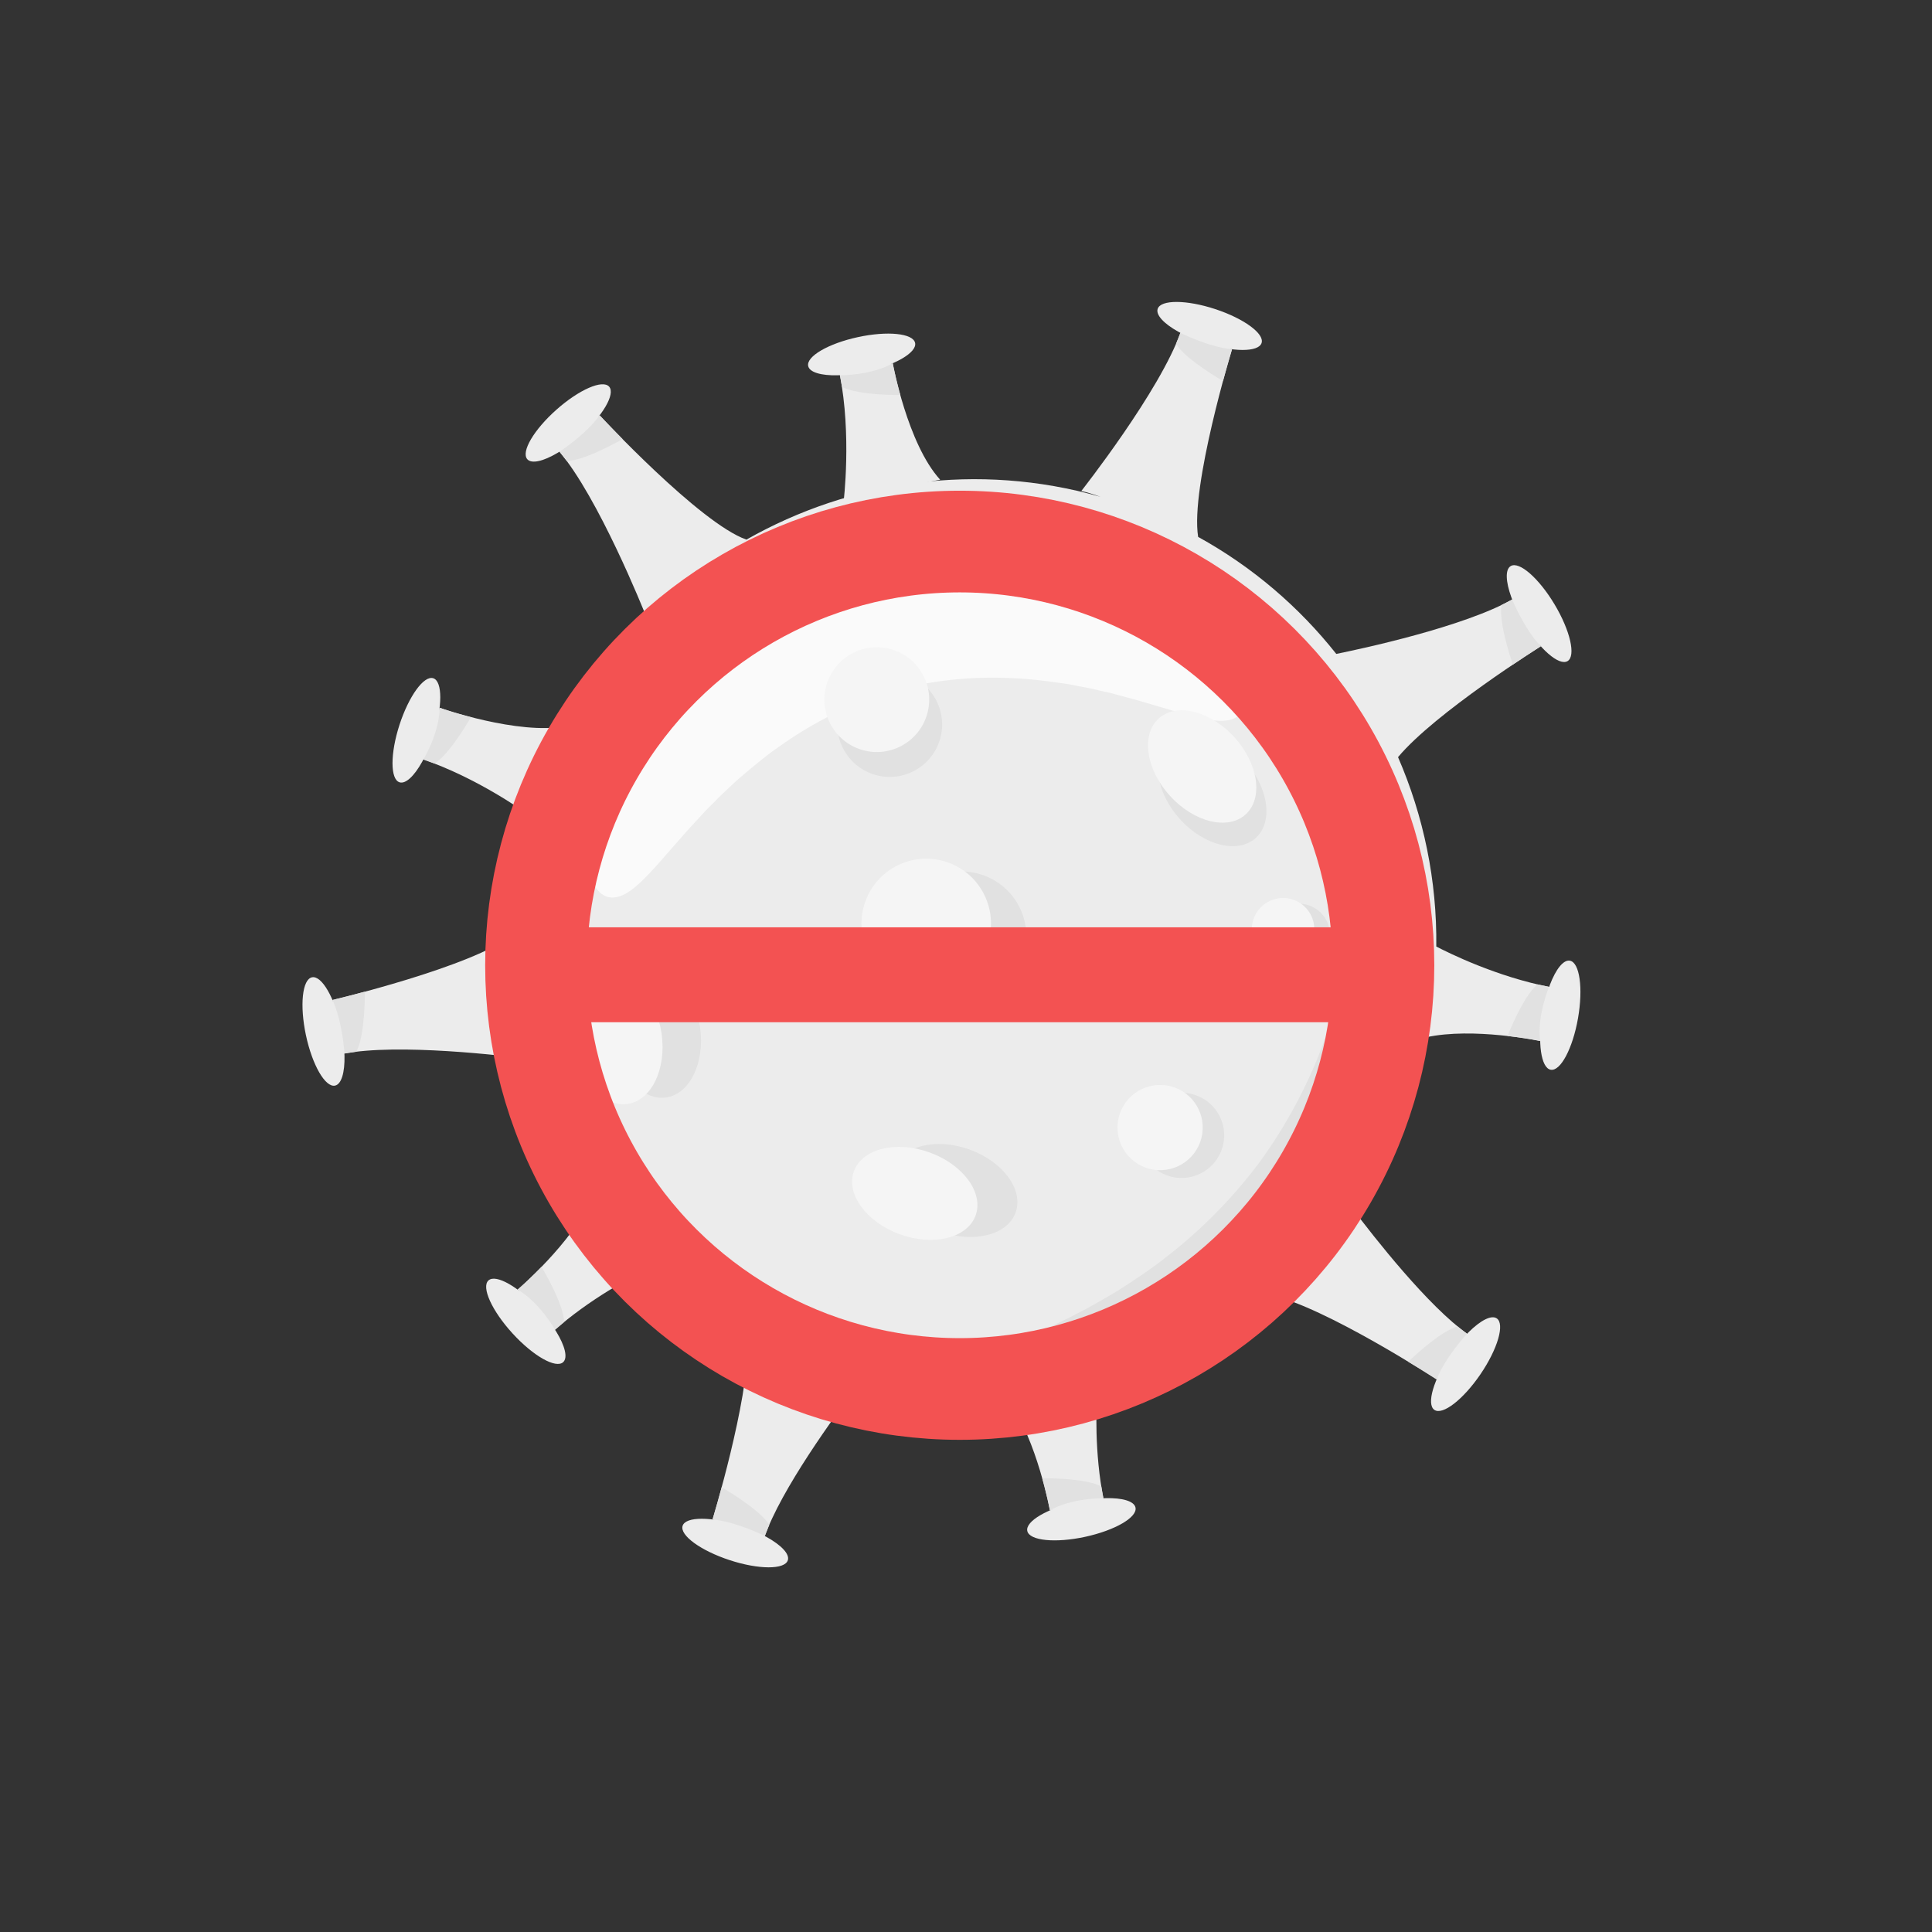
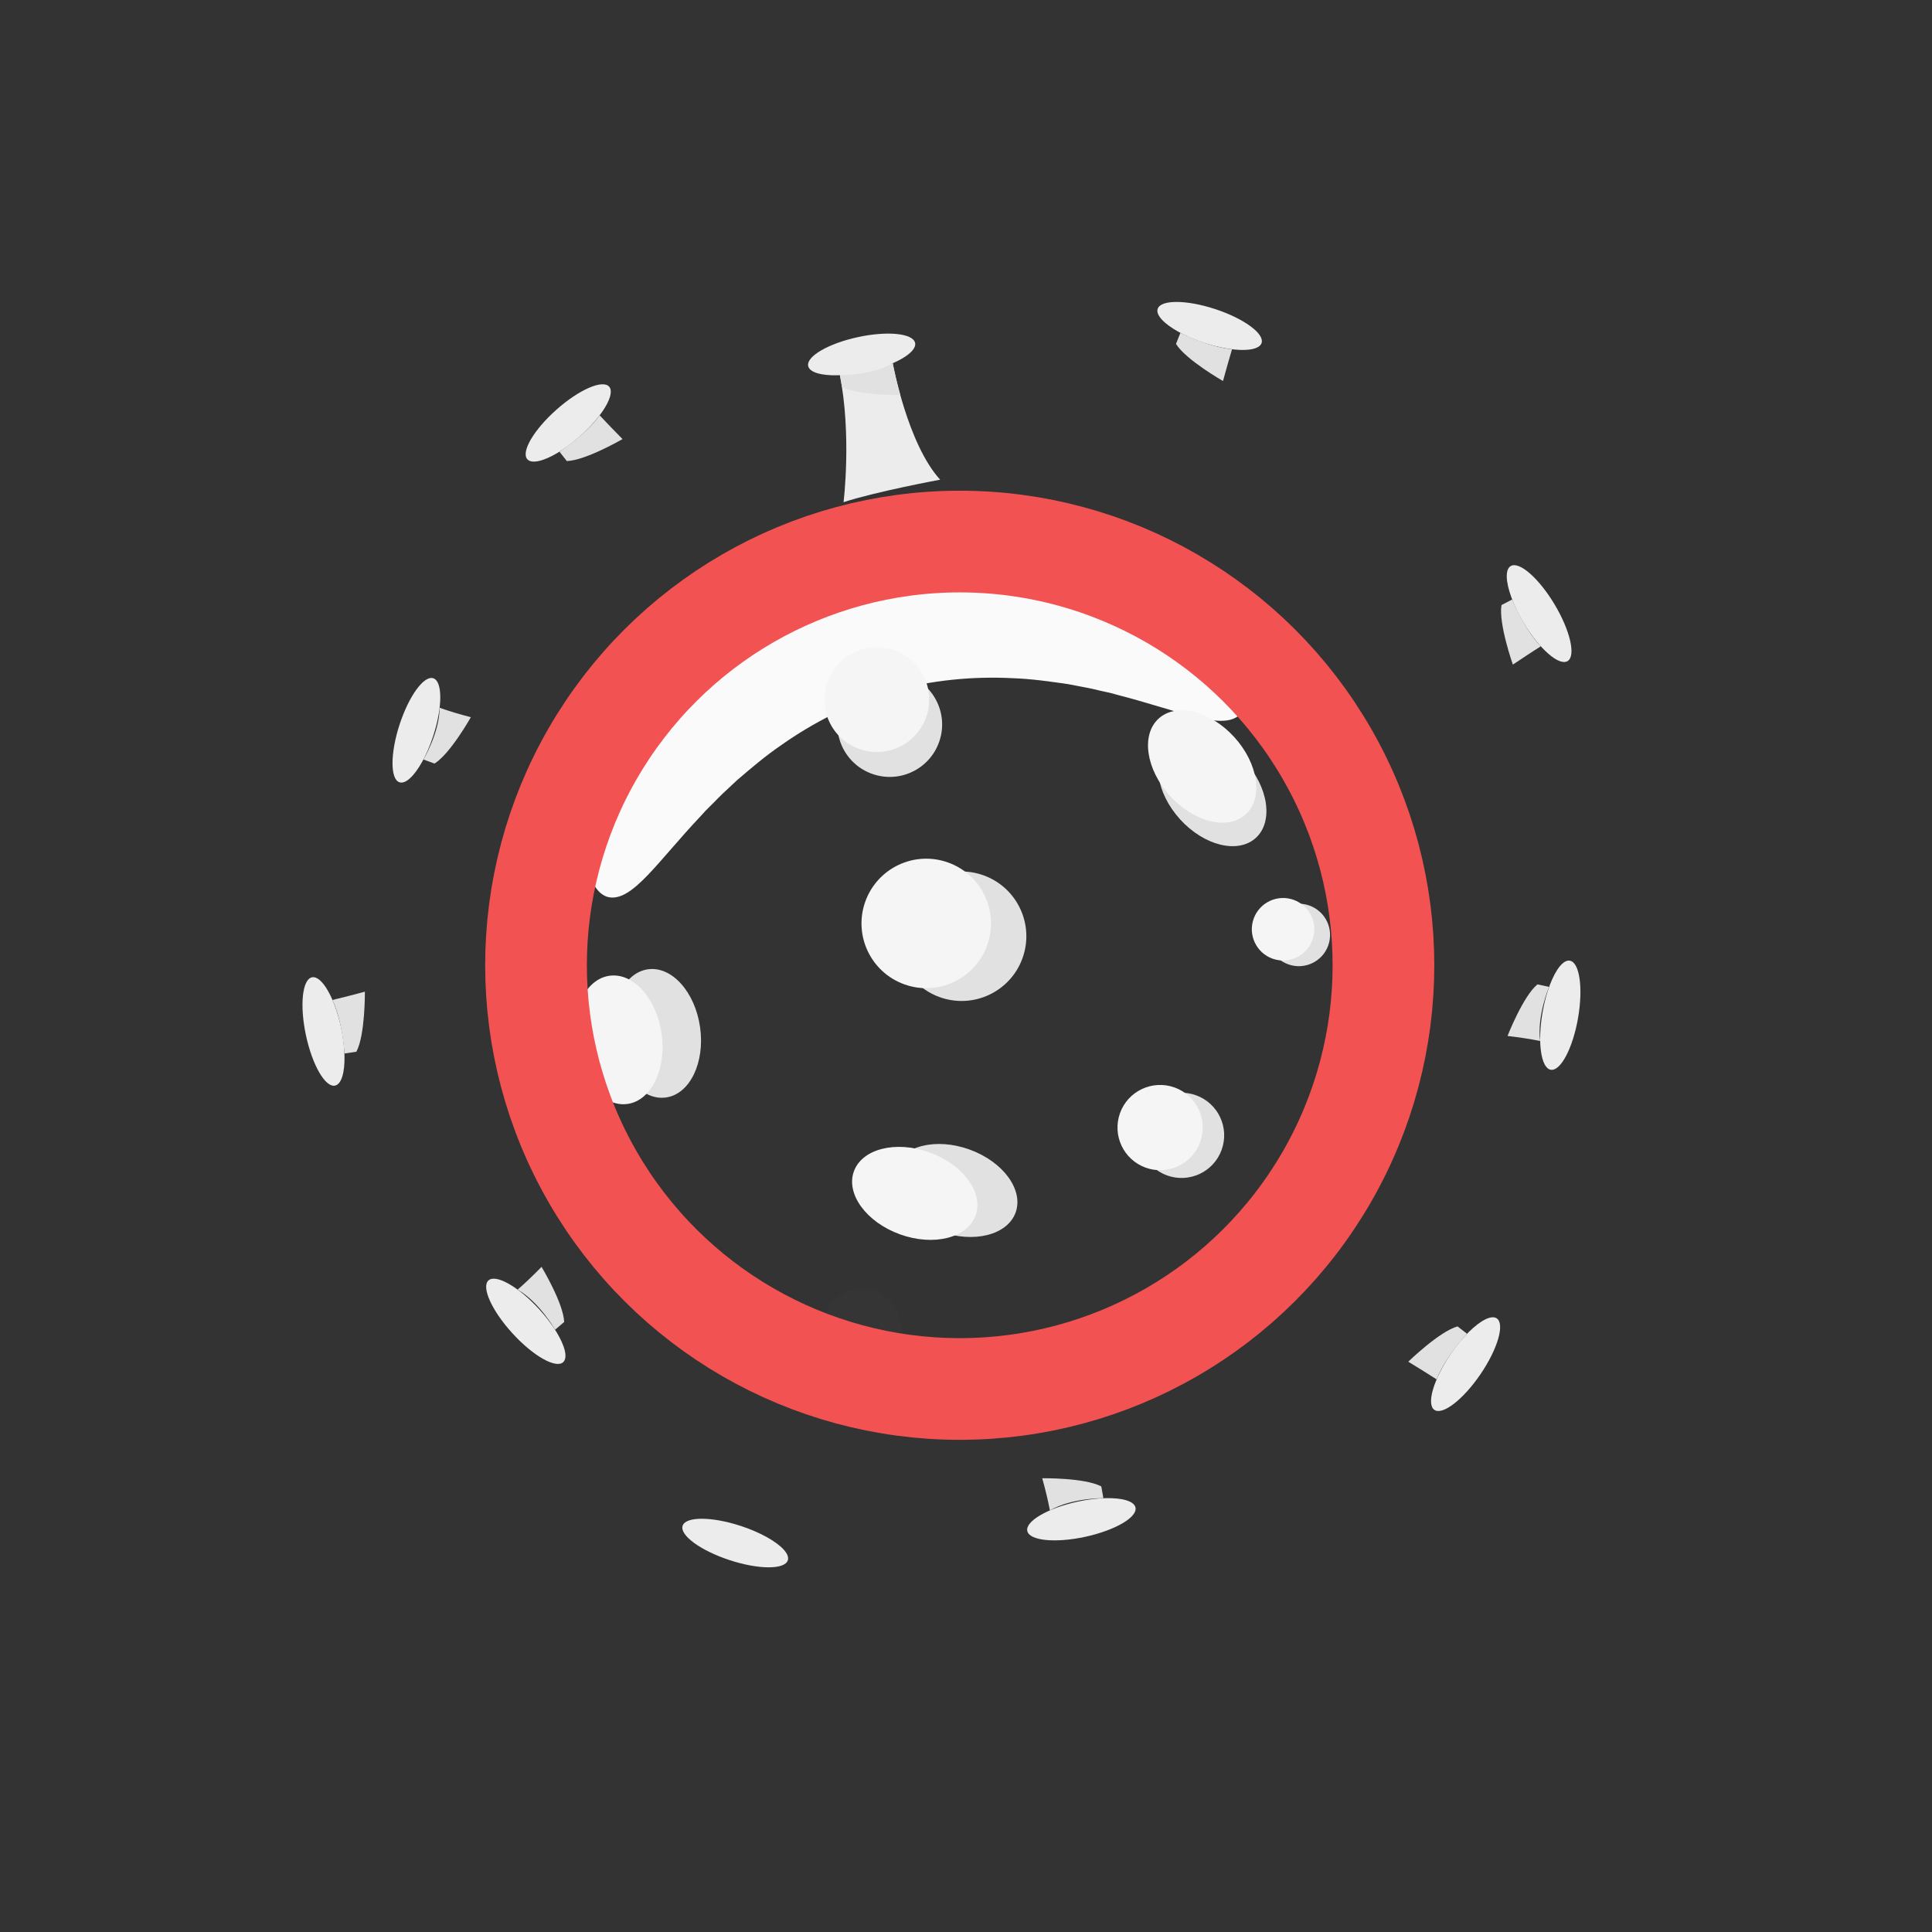
<svg xmlns="http://www.w3.org/2000/svg" width="95" height="95" viewBox="0 0 95 95" fill="none">
  <rect x="0" y="0" width="95" height="95" fill="#333333" stroke="none" />
-   <path d="M26.963 37.567C26.856 37.827 26.746 38.085 26.647 38.35C26.744 38.084 26.852 37.82 26.963 37.567ZM65.707 32.154C63.882 29.849 61.594 27.878 58.915 26.4C58.52 23.941 60.581 17.173 60.581 17.173L58.063 16.307C57.055 19.211 53.17 24.144 53.17 24.144C53.429 24.201 53.756 24.302 54.115 24.429C48.079 22.711 41.842 23.616 36.703 26.534C34.412 25.732 29.485 20.422 29.485 20.422L27.47 22.162C29.427 24.44 31.669 30.051 31.771 30.309C30.223 31.875 28.892 33.687 27.832 35.709C25.482 36.16 21.616 34.803 21.616 34.803L20.76 37.324C23.484 38.258 25.789 39.917 26.071 40.124C25.523 42.066 25.246 44.026 25.22 45.966C23.204 47.553 16.349 49.171 16.349 49.171L16.875 51.815C19.573 51.286 24.792 51.914 25.975 52.068C26.624 54.516 27.677 56.84 29.088 58.94C28.131 61.122 25.453 63.413 25.453 63.413L27.244 65.427C28.987 63.884 31.004 62.808 31.911 62.363C33.335 63.782 34.963 65.024 36.772 66.042C36.804 68.907 35.037 74.715 35.037 74.715L37.586 75.59C38.399 73.243 41.066 69.59 42.11 68.209C44.611 68.874 47.14 69.092 49.61 68.907C50.998 70.837 51.625 74.268 51.625 74.268L54.267 73.732C53.809 71.441 53.896 69.147 53.968 68.146C57.085 67.281 59.995 65.761 62.487 63.68C65.16 64.264 70.642 67.827 70.642 67.827L72.189 65.62C70.228 64.236 67.573 60.849 66.462 59.372C67.608 57.749 68.562 55.952 69.271 53.993C69.629 53.005 69.908 52.007 70.123 51.006C72.431 50.497 75.734 51.188 75.734 51.188L76.235 48.54C73.588 48.031 71.213 46.849 70.625 46.542C70.664 43.307 70.006 40.136 68.744 37.23C70.571 35.043 75.765 31.779 75.765 31.779L74.411 29.447C72.02 30.826 66.846 31.924 65.707 32.154" fill="#ECECEC" />
  <path d="M43.897 17.86L41.288 18.389C41.889 21.403 41.479 24.693 41.479 24.693C43.065 24.174 46.229 23.587 46.229 23.587C44.616 21.818 43.897 17.86 43.897 17.86Z" fill="#ECECEC" />
  <path d="M60.944 35.158C60.068 35.943 57.989 34.946 54.968 34.174C54.6 34.057 54.19 33.994 53.791 33.889C53.385 33.797 52.956 33.73 52.528 33.641C51.652 33.515 50.738 33.379 49.777 33.347C47.863 33.249 45.812 33.437 43.817 33.993C41.832 34.588 39.996 35.524 38.429 36.629C37.635 37.169 36.934 37.772 36.261 38.346C35.946 38.649 35.618 38.935 35.325 39.23C35.044 39.532 34.73 39.805 34.481 40.1C32.339 42.365 31.113 44.316 29.953 44.121C29.676 44.069 29.436 43.883 29.235 43.556C29.046 43.233 28.853 42.757 28.786 42.166C28.601 40.972 28.751 39.251 29.45 37.247C29.61 36.736 29.852 36.242 30.088 35.708C30.336 35.182 30.642 34.66 30.96 34.115C31.641 33.061 32.451 31.965 33.47 30.954C34.489 29.949 35.653 28.957 37.021 28.144C38.379 27.321 39.899 26.623 41.545 26.137C43.196 25.67 44.853 25.448 46.44 25.42C48.031 25.377 49.544 25.595 50.942 25.902C52.344 26.212 53.613 26.706 54.751 27.234C55.312 27.524 55.848 27.803 56.339 28.116C56.824 28.441 57.293 28.73 57.7 29.076C59.362 30.397 60.407 31.773 60.888 32.882C61.146 33.417 61.238 33.923 61.25 34.298C61.255 34.68 61.151 34.966 60.944 35.158Z" fill="#FAFAFA" />
  <path d="M15.34 48.056C15.818 47.954 16.459 49.064 16.772 50.534C16.878 51.031 16.933 51.506 16.94 51.921C16.956 52.733 16.791 53.313 16.475 53.381C15.997 53.483 15.356 52.373 15.043 50.902C14.73 49.432 14.863 48.158 15.34 48.056Z" fill="#ECECEC" />
  <path d="M16.939 51.803C16.939 51.803 16.847 50.236 16.349 49.171C16.833 49.052 17.386 48.915 17.942 48.763C17.942 48.763 17.961 50.901 17.523 51.715L16.939 51.803Z" fill="#E1E1E1" />
  <path d="M24.018 62.962C24.378 62.633 25.493 63.265 26.507 64.374C26.85 64.749 27.138 65.132 27.355 65.485C27.779 66.177 27.93 66.762 27.692 66.98C27.332 67.309 26.218 66.677 25.203 65.567C24.189 64.458 23.658 63.291 24.018 62.962Z" fill="#ECECEC" />
  <path d="M27.294 65.385C27.294 65.385 26.529 64.029 25.453 63.413C25.833 63.084 26.227 62.705 26.629 62.293C26.629 62.293 27.707 64.082 27.742 65.005L27.294 65.385Z" fill="#E1E1E1" />
  <path d="M33.566 75.025C33.718 74.561 35 74.566 36.428 75.034C36.911 75.193 37.349 75.385 37.711 75.586C38.42 75.982 38.839 76.417 38.738 76.723C38.586 77.187 37.305 77.183 35.876 76.714C34.448 76.245 33.414 75.489 33.566 75.025Z" fill="#ECECEC" />
-   <path d="M37.608 75.529C37.608 75.529 36.208 74.821 35.037 74.715C35.178 74.236 35.338 73.69 35.486 73.134C35.486 73.134 37.343 74.192 37.826 74.98L37.608 75.529Z" fill="#E1E1E1" />
  <path d="M50.514 75.281C50.41 74.804 51.517 74.159 52.986 73.84C53.483 73.732 53.958 73.675 54.373 73.667C55.184 73.648 55.766 73.812 55.834 74.127C55.938 74.605 54.831 75.249 53.361 75.568C51.892 75.887 50.616 75.758 50.514 75.281Z" fill="#ECECEC" />
  <path d="M54.255 73.669C54.255 73.669 52.7 73.648 51.626 74.268C51.532 73.774 51.403 73.243 51.249 72.689C51.249 72.689 53.337 72.656 54.153 73.091L54.255 73.669Z" fill="#E1E1E1" />
  <path d="M70.532 69.327C70.129 69.052 70.488 67.823 71.336 66.58C71.622 66.16 71.927 65.792 72.221 65.5C72.798 64.928 73.332 64.646 73.599 64.828C74.002 65.103 73.643 66.333 72.796 67.576C71.949 68.818 70.936 69.602 70.532 69.327Z" fill="#ECECEC" />
-   <path d="M72.137 65.583C72.137 65.583 71.068 66.731 70.642 67.827C70.222 67.56 69.74 67.254 69.247 66.957C69.247 66.957 70.779 65.467 71.67 65.222L72.137 65.583Z" fill="#E1E1E1" />
+   <path d="M72.137 65.583C72.137 65.583 71.068 66.731 70.642 67.827C70.222 67.56 69.74 67.254 69.247 66.957C69.247 66.957 70.779 65.467 71.67 65.222L72.137 65.583" fill="#E1E1E1" />
  <path d="M76.252 52.601C75.771 52.517 75.592 51.248 75.852 49.767C75.94 49.266 76.066 48.806 76.214 48.418C76.504 47.66 76.875 47.182 77.193 47.239C77.674 47.322 77.853 48.592 77.593 50.072C77.333 51.554 76.733 52.685 76.252 52.601Z" fill="#ECECEC" />
  <path d="M76.171 48.527C76.171 48.527 75.564 49.959 75.733 51.188C75.241 51.087 74.699 51.007 74.128 50.94C74.128 50.94 74.887 48.993 75.598 48.403L76.171 48.527Z" fill="#E1E1E1" />
  <path d="M77.08 32.508C76.66 32.758 75.695 31.916 74.923 30.626C74.662 30.189 74.457 29.758 74.315 29.368C74.038 28.605 74.006 28.001 74.284 27.835C74.703 27.585 75.668 28.428 76.44 29.718C77.212 31.007 77.498 32.257 77.08 32.508Z" fill="#ECECEC" />
  <path d="M74.356 29.479C74.356 29.479 74.949 30.932 75.765 31.778C75.345 32.047 74.867 32.356 74.39 32.679C74.39 32.679 73.679 30.663 73.831 29.751L74.356 29.479Z" fill="#E1E1E1" />
  <path d="M47.675 56.525C49.329 57.123 50.342 58.509 49.94 59.621C49.537 60.733 47.871 61.15 46.218 60.552C44.565 59.953 43.551 58.567 43.954 57.455C44.357 56.343 46.023 55.926 47.675 56.525Z" fill="#E1E1E1" />
  <path d="M45.709 56.667C47.362 57.265 48.376 58.652 47.973 59.764C47.571 60.876 45.904 61.292 44.252 60.694C42.599 60.096 41.585 58.71 41.987 57.598C42.39 56.485 44.056 56.069 45.709 56.667Z" fill="#F5F5F5" />
  <path d="M30.183 51.113C29.938 49.372 30.689 47.827 31.859 47.662C33.031 47.496 34.179 48.774 34.425 50.515C34.67 52.255 33.919 53.801 32.748 53.965C31.577 54.131 30.429 52.853 30.183 51.113Z" fill="#E1E1E1" />
  <path d="M28.291 51.43C28.046 49.689 28.797 48.144 29.967 47.98C31.139 47.814 32.287 49.091 32.533 50.833C32.778 52.573 32.027 54.118 30.857 54.283C29.685 54.448 28.537 53.171 28.291 51.43Z" fill="#F5F5F5" />
  <path d="M58.813 53.857C59.901 54.25 60.464 55.452 60.07 56.54C59.676 57.628 58.474 58.191 57.386 57.798C56.298 57.403 55.736 56.202 56.13 55.114C56.523 54.026 57.725 53.463 58.813 53.857Z" fill="#E1E1E1" />
  <path d="M57.758 53.474C58.846 53.867 59.409 55.069 59.015 56.158C58.621 57.245 57.419 57.808 56.331 57.415C55.243 57.02 54.681 55.819 55.074 54.731C55.468 53.643 56.669 53.081 57.758 53.474Z" fill="#F5F5F5" />
  <path d="M46.036 34.438C46.692 35.701 46.2 37.256 44.937 37.912C43.675 38.568 42.12 38.077 41.463 36.814C40.807 35.551 41.299 33.995 42.562 33.339C43.824 32.684 45.38 33.175 46.036 34.438Z" fill="#E1E1E1" />
  <path d="M45.4 33.214C46.056 34.476 45.565 36.031 44.301 36.688C43.039 37.344 41.483 36.852 40.827 35.589C40.171 34.327 40.663 32.771 41.926 32.115C43.188 31.459 44.744 31.95 45.4 33.214Z" fill="#F5F5F5" />
  <path d="M64.388 44.528C65.186 44.817 65.599 45.698 65.31 46.496C65.021 47.294 64.14 47.706 63.342 47.417C62.544 47.129 62.131 46.248 62.42 45.45C62.709 44.652 63.59 44.239 64.388 44.528Z" fill="#E1E1E1" />
  <path d="M63.614 44.248C64.412 44.537 64.825 45.418 64.536 46.216C64.247 47.014 63.367 47.426 62.569 47.138C61.77 46.849 61.358 45.968 61.646 45.17C61.935 44.372 62.816 43.959 63.614 44.248Z" fill="#F5F5F5" />
  <path d="M62.034 16.867C61.883 17.326 60.618 17.321 59.207 16.857C58.73 16.7 58.297 16.511 57.939 16.311C57.239 15.92 56.825 15.49 56.925 15.187C57.076 14.729 58.341 14.734 59.752 15.198C61.163 15.662 62.185 16.409 62.034 16.867Z" fill="#ECECEC" />
  <path d="M58.042 16.368C58.042 16.368 59.425 17.068 60.581 17.173C60.442 17.646 60.284 18.186 60.137 18.735C60.137 18.735 58.303 17.689 57.826 16.91L58.042 16.368Z" fill="#E1E1E1" />
  <path d="M44.997 16.861C45.099 17.332 44.005 17.968 42.553 18.284C42.062 18.389 41.594 18.445 41.184 18.454C40.382 18.472 39.808 18.311 39.74 17.999C39.638 17.528 40.732 16.891 42.184 16.577C43.636 16.262 44.894 16.389 44.997 16.861Z" fill="#ECECEC" />
  <path d="M41.301 18.452C41.301 18.452 42.837 18.474 43.898 17.861C43.991 18.349 44.119 18.874 44.27 19.422C44.27 19.422 42.207 19.453 41.402 19.023L41.301 18.452Z" fill="#E1E1E1" />
  <path d="M29.952 19.012C30.272 19.372 29.631 20.464 28.52 21.45C28.145 21.783 27.764 22.061 27.411 22.271C26.721 22.68 26.142 22.821 25.929 22.582C25.61 22.221 26.251 21.13 27.362 20.144C28.472 19.158 29.632 18.651 29.952 19.012Z" fill="#ECECEC" />
  <path d="M27.511 22.211C27.511 22.211 28.812 21.369 29.484 20.421C29.823 20.78 30.211 21.188 30.611 21.591C30.611 21.591 28.784 22.649 27.871 22.67L27.511 22.211Z" fill="#E1E1E1" />
  <path d="M21.305 33.351C21.764 33.5 21.764 34.766 21.305 36.178C21.15 36.656 20.963 37.089 20.764 37.448C20.376 38.15 19.948 38.566 19.644 38.466C19.186 38.318 19.186 37.052 19.644 35.639C20.103 34.227 20.846 33.202 21.305 33.351Z" fill="#ECECEC" />
  <path d="M20.821 37.345C20.821 37.345 21.613 36.028 21.617 34.803C22.085 34.969 22.602 35.123 23.152 35.267C23.152 35.267 22.142 37.066 21.365 37.546L20.821 37.345Z" fill="#E1E1E1" />
  <path d="M61.196 37.407C62.377 38.709 62.624 40.409 61.748 41.204C60.872 41.998 59.205 41.586 58.023 40.284C56.842 38.981 56.596 37.282 57.472 36.487C58.348 35.693 60.015 36.105 61.196 37.407Z" fill="#E1E1E1" />
  <path d="M60.698 36.252C61.879 37.553 62.126 39.253 61.25 40.048C60.374 40.842 58.706 40.431 57.525 39.129C56.345 37.827 56.098 36.127 56.974 35.332C57.85 34.538 59.517 34.949 60.698 36.252Z" fill="#F5F5F5" />
  <path d="M48.367 43.043C50.021 43.641 50.875 45.466 50.277 47.119C49.679 48.772 47.853 49.627 46.201 49.029C44.548 48.431 43.693 46.605 44.291 44.953C44.889 43.299 46.714 42.444 48.367 43.043Z" fill="#E1E1E1" />
  <path d="M46.628 42.414C48.281 43.012 49.136 44.837 48.538 46.49C47.939 48.143 46.114 48.998 44.462 48.4C42.809 47.802 41.954 45.977 42.551 44.324C43.15 42.67 44.975 41.815 46.628 42.414Z" fill="#F5F5F5" />
-   <path d="M67.552 41.214C67.823 41.164 68.189 41.619 68.546 42.541C68.905 43.461 69.21 44.856 69.289 46.619C69.331 47.5 69.291 48.47 69.185 49.508C69.053 50.541 68.865 51.648 68.535 52.782C67.901 55.054 66.786 57.462 65.147 59.682C63.487 61.888 61.497 63.644 59.501 64.902C58.508 65.542 57.501 66.038 56.548 66.46C55.583 66.858 54.666 67.173 53.809 67.384C52.097 67.813 50.673 67.919 49.689 67.837C48.704 67.759 48.164 67.537 48.134 67.264C48.07 66.664 50.041 66.081 52.806 64.672C53.5 64.324 54.233 63.905 55.003 63.441C55.761 62.954 56.561 62.432 57.347 61.81C58.93 60.588 60.499 59.052 61.868 57.238C63.215 55.409 64.238 53.467 64.957 51.601C65.328 50.671 65.6 49.755 65.851 48.89C66.076 48.02 66.267 47.197 66.403 46.432C66.964 43.38 66.959 41.324 67.552 41.214Z" fill="#E1E1E1" />
  <g opacity="0.2">
    <g opacity="0.2">
      <path opacity="0.2" d="M40.486 64.817C40.821 63.738 41.922 63.121 42.946 63.439C43.97 63.757 44.529 64.888 44.194 65.967C43.859 67.045 42.758 67.663 41.734 67.346C40.71 67.027 40.151 65.895 40.486 64.817Z" fill="#E1E1E1" />
    </g>
  </g>
  <circle cx="47.192" cy="47.464" r="20.835" transform="rotate(-90 47.192 47.464)" stroke="#F35252" stroke-width="5" />
-   <rect x="27.591" y="50.265" width="4.667" height="39.202" transform="rotate(-90 27.591 50.265)" fill="#F35252" />
</svg>